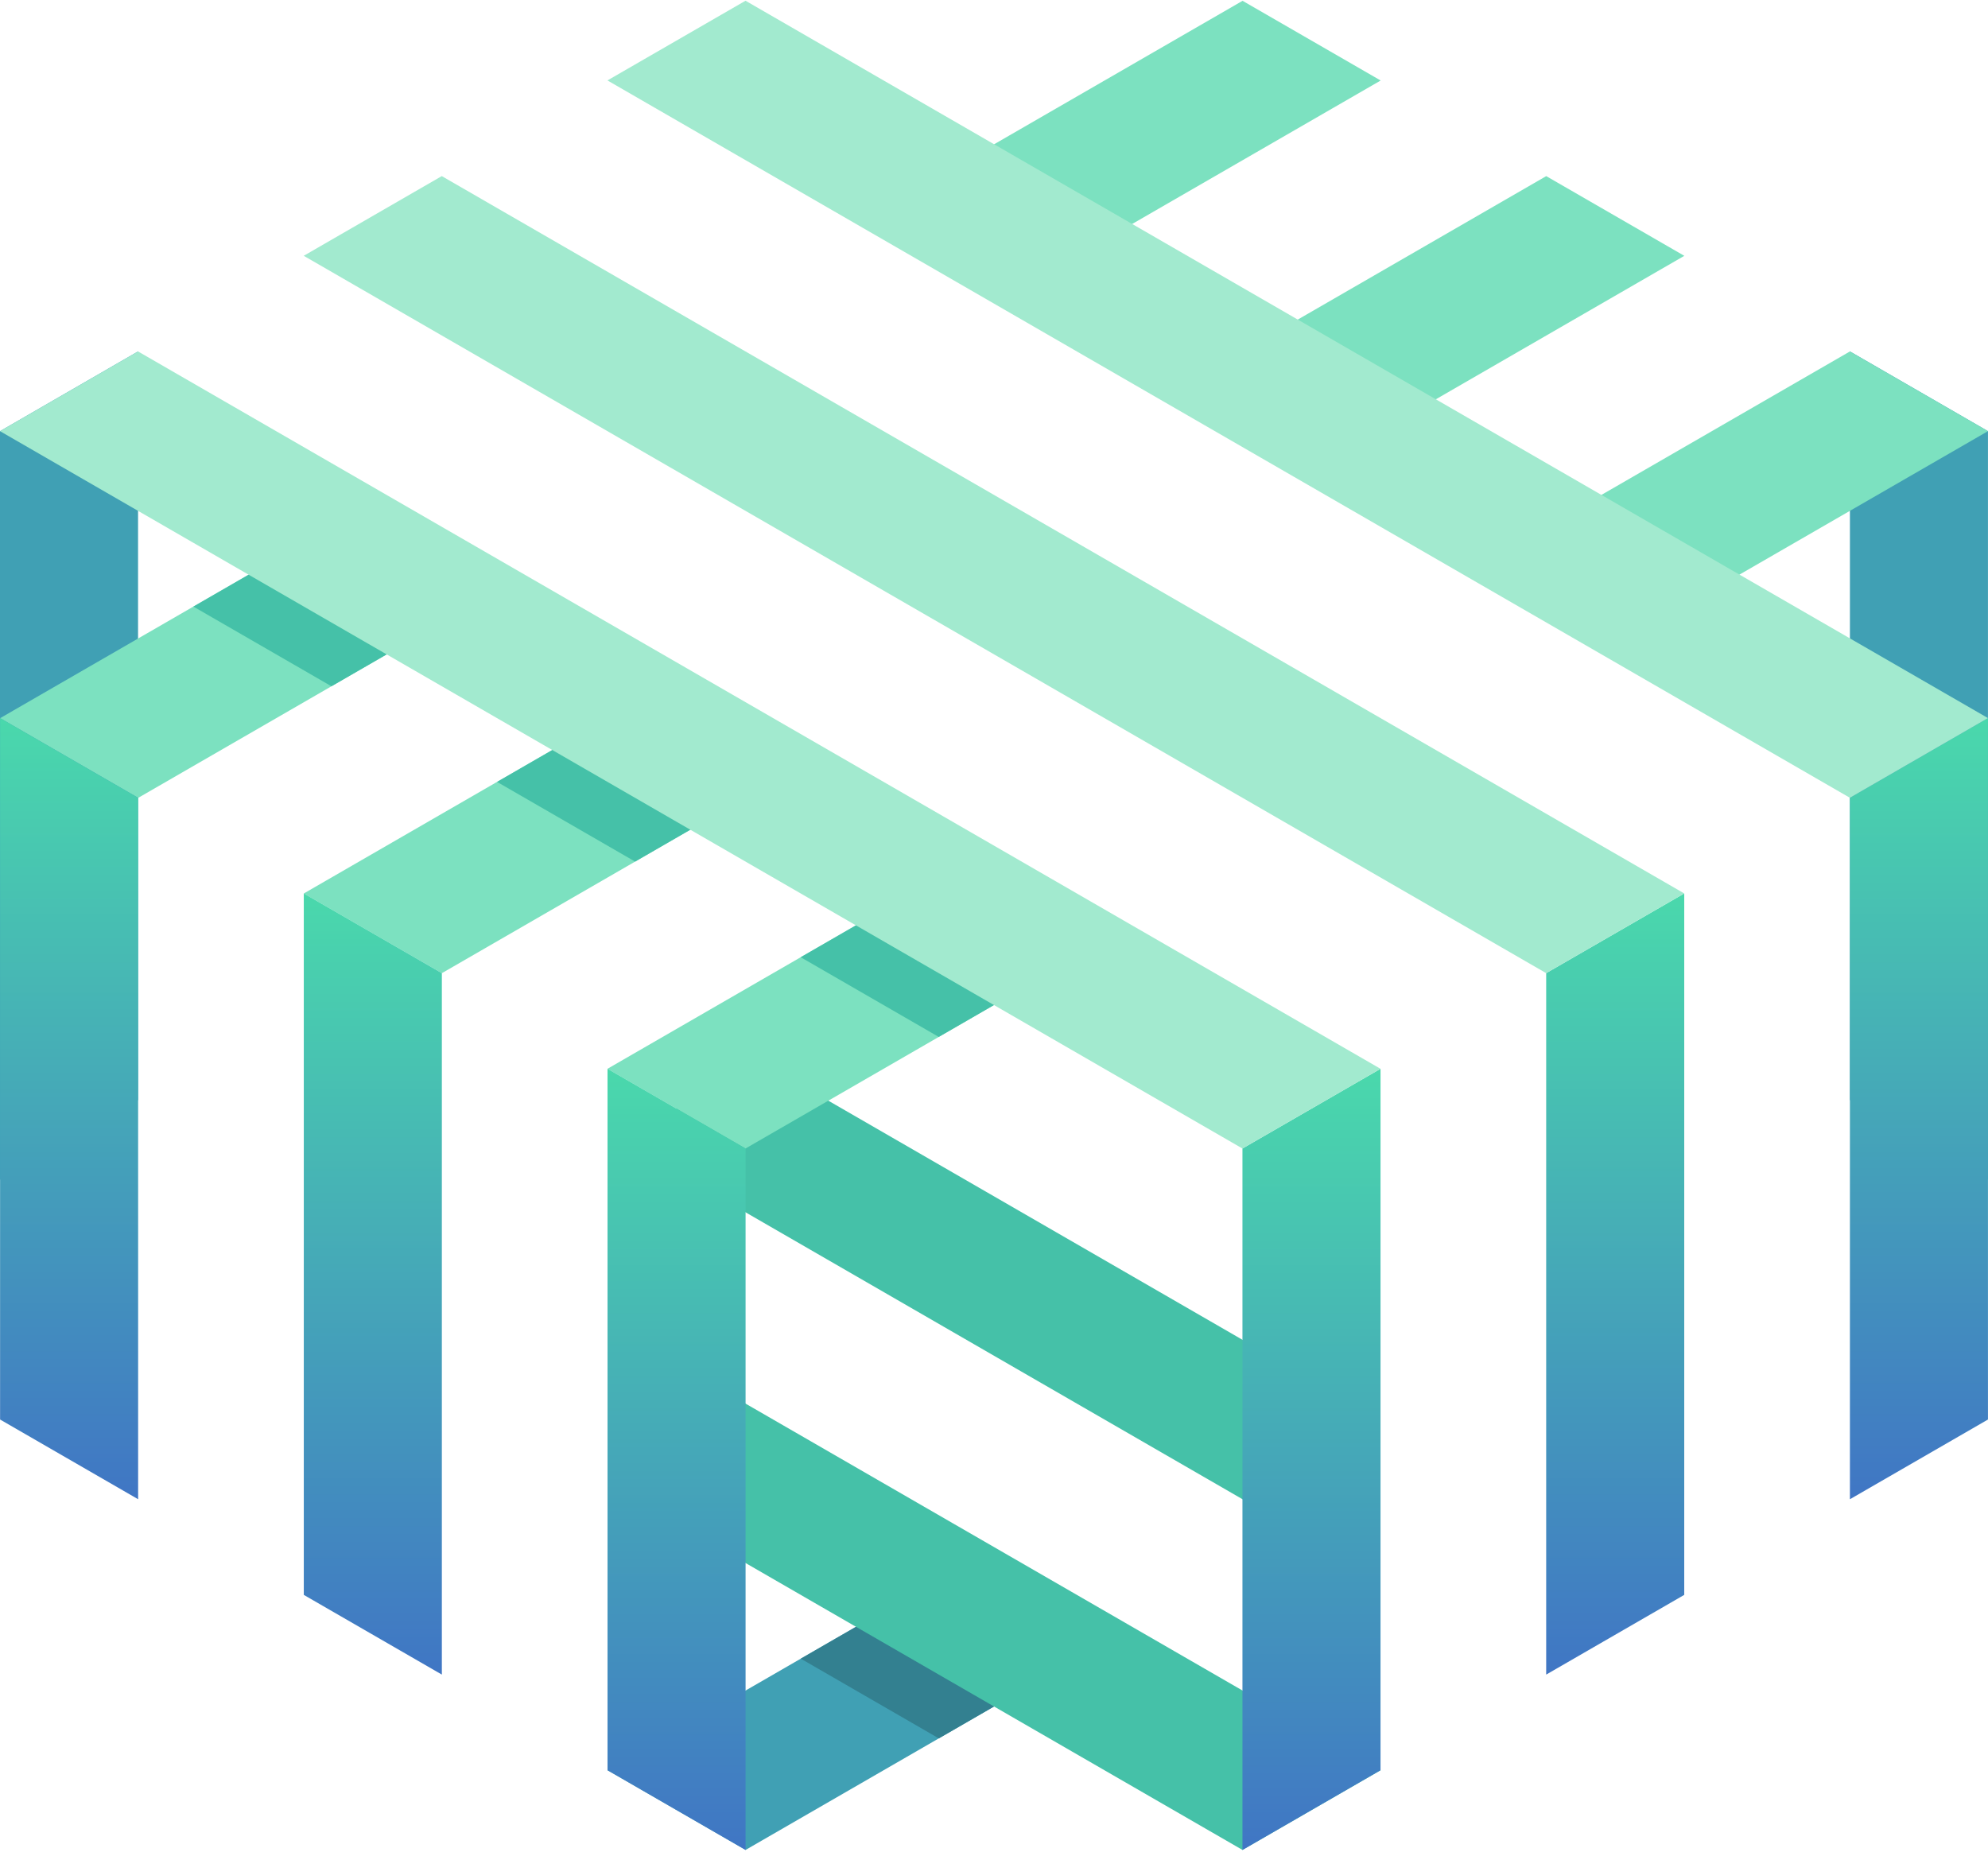
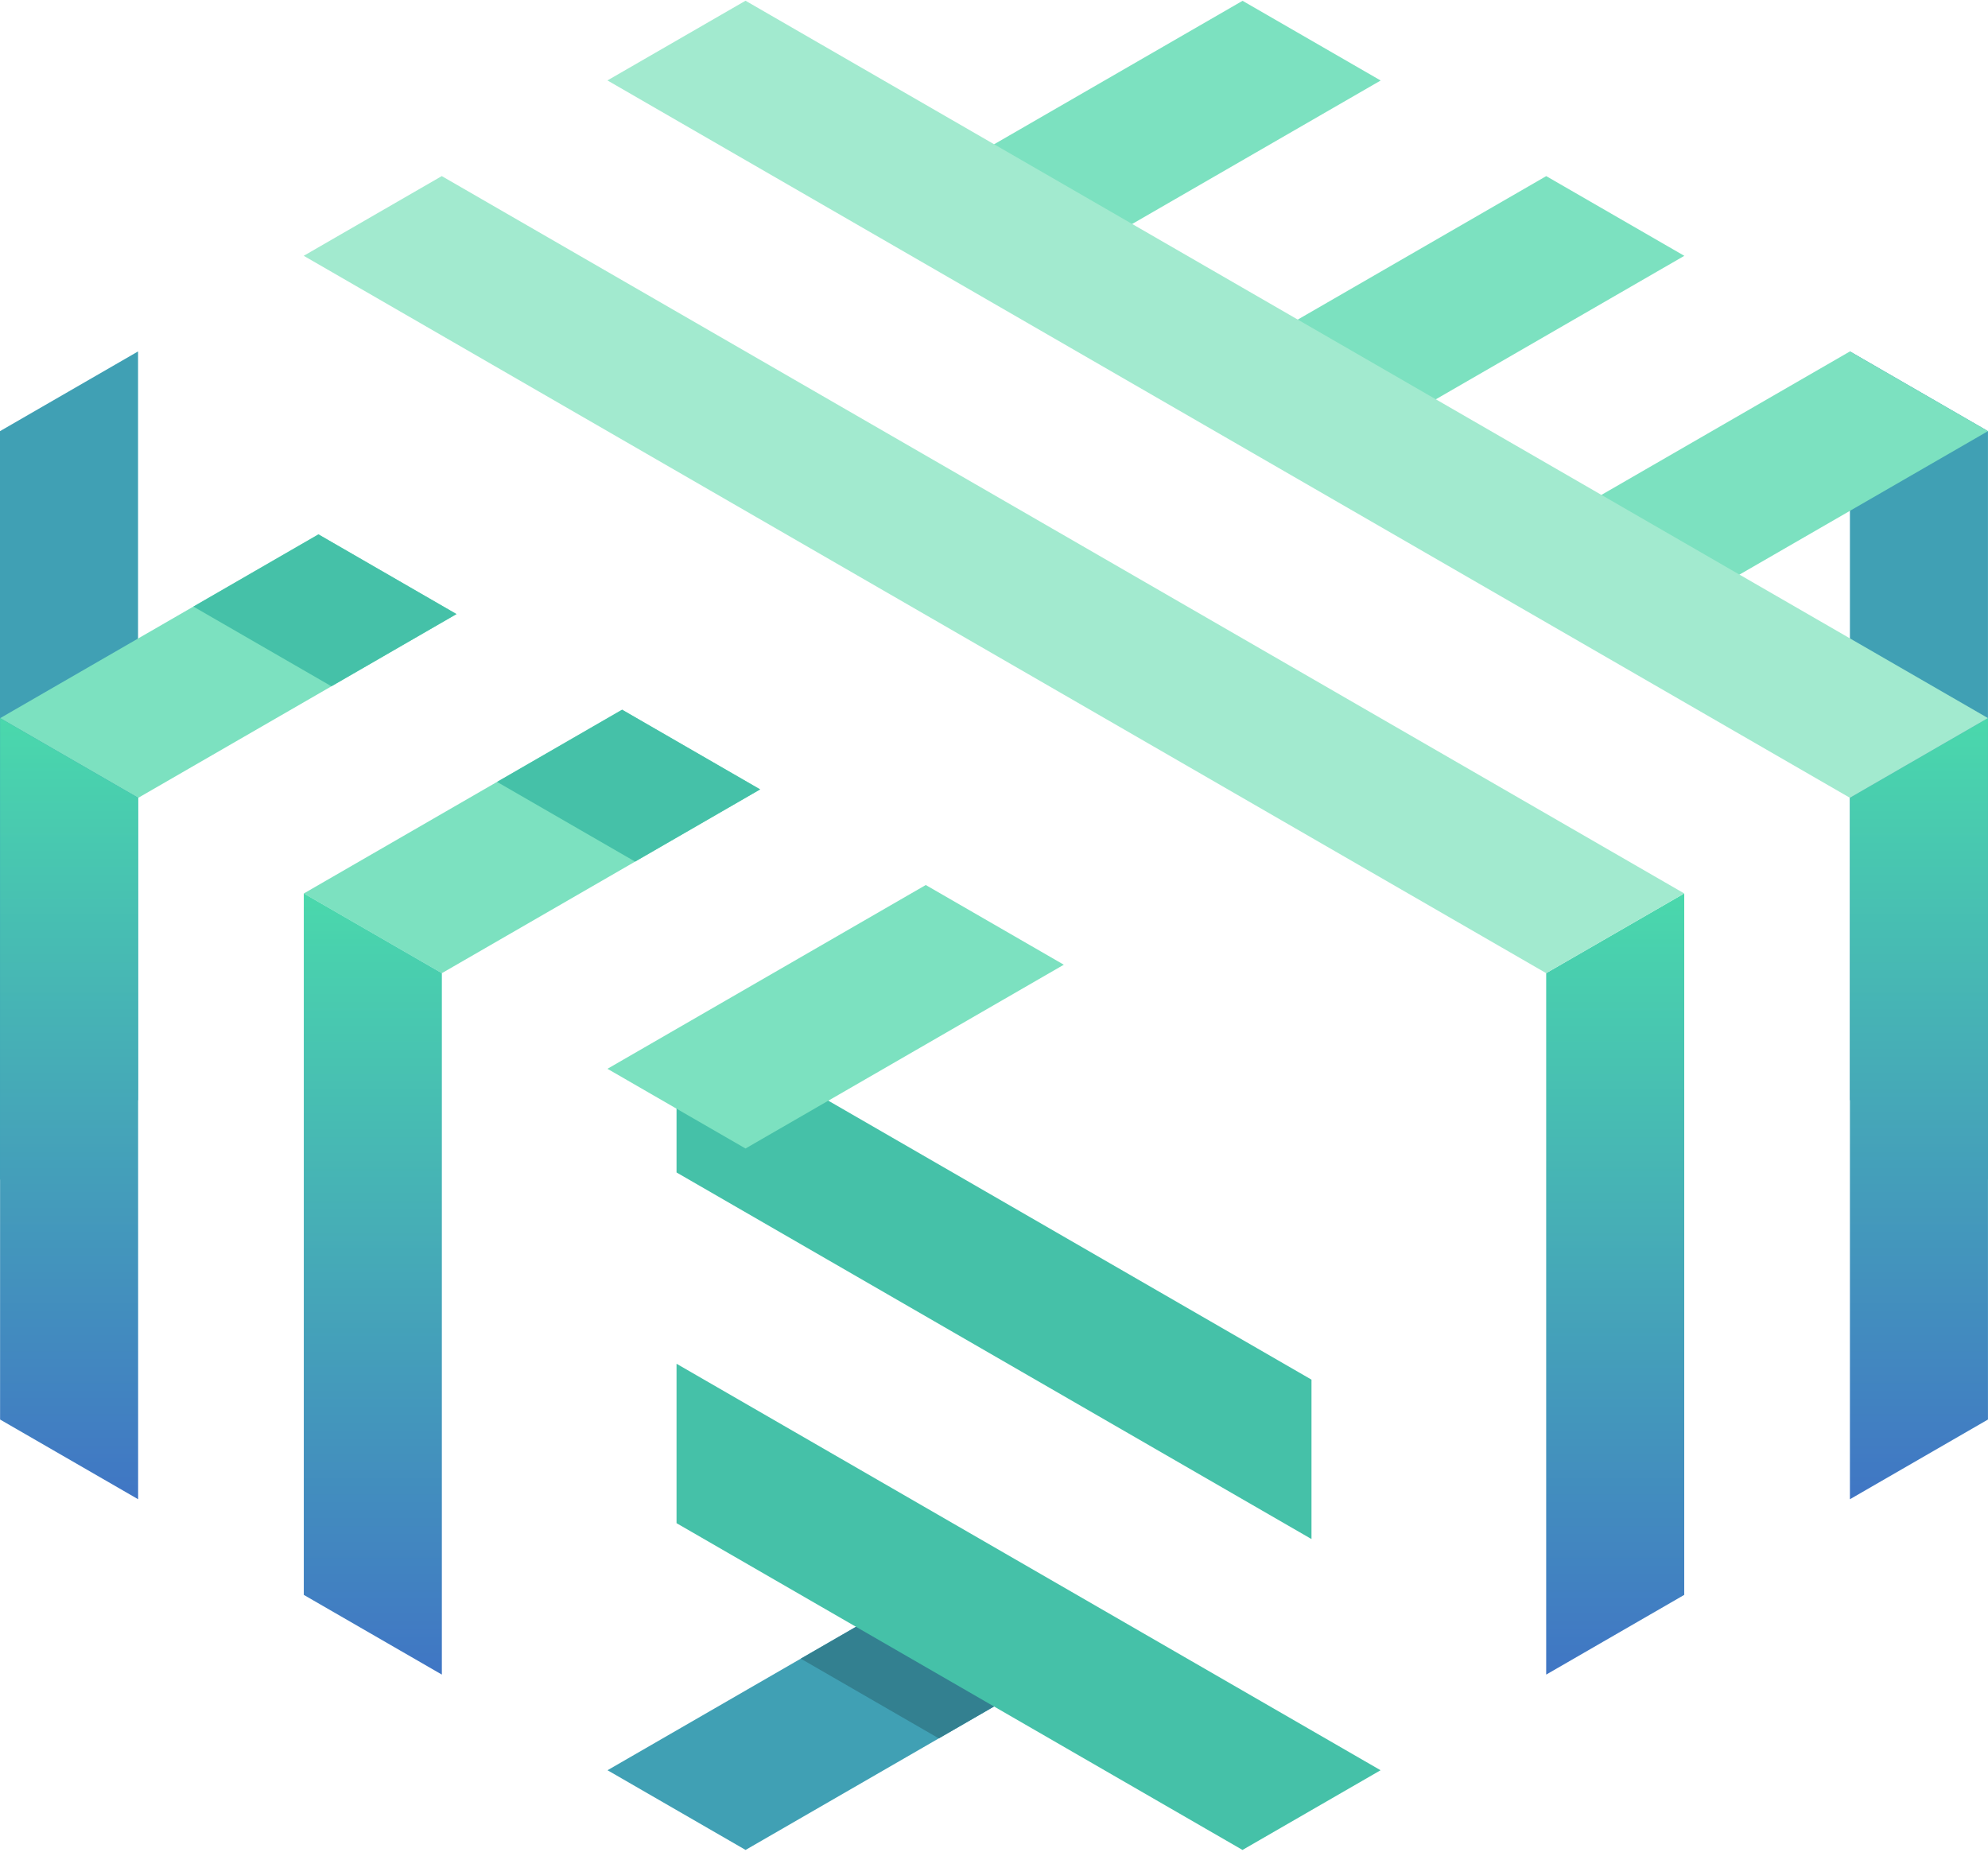
<svg xmlns="http://www.w3.org/2000/svg" width="256px" height="239px" viewBox="0 0 256 239" version="1.1" preserveAspectRatio="xMidYMid">
  <defs>
    <linearGradient x1="50%" y1="0%" x2="50%" y2="100%" id="linearGradient-1">
      <stop stop-color="#4AD8AC" offset="0%" />
      <stop stop-color="#4076C4" offset="100%" />
    </linearGradient>
  </defs>
  <g>
    <g transform="translate(0, 44.444)">
      <polygon fill="#40A0B4" points="238.218 97.211 255.995 107.474 255.995 11.074 238.218 0.808" />
      <polygon fill="#40A0B4" points="0 11.075 0 107.481 17.778 97.212 17.778 0.81" />
      <polygon fill="#40A0B4" points="78.232 183.514 96.01 193.777 138.339 169.338 120.561 159.075" />
      <polygon fill="#338090" points="103.118 169.146 120.895 179.411 138.339 169.338 120.561 159.075" />
    </g>
    <g transform="translate(87.111, 133.333)" fill="#45C1A8">
      <polygon points="81.773 64.855 81.773 44.327 5.227 0.132 0.001 3.148 0.009 3.154 0.009 17.648" />
      <polygon points="0.009 62.81 72.889 104.889 90.67 94.626 0.009 42.281" />
    </g>
    <g fill="#7CE1C0">
      <polygon points="194.712 70.374 212.488 80.637 255.996 55.519 238.214 45.258" />
      <polygon points="136.99 124.229 119.212 113.966 78.224 137.632 96.001 147.895" />
      <polygon points="216.893 32.943 199.111 22.679 155.609 47.798 173.387 58.063" />
      <polygon points="97.888 101.653 80.11 91.39 39.121 115.055 56.899 125.318" />
      <polygon points="116.507 25.222 134.285 35.485 177.791 10.367 160.009 0.104" />
      <polygon points="0.019 92.478 17.797 102.741 58.785 79.077 41.008 68.812" />
    </g>
    <g transform="translate(0, 92.444)" fill="url(#linearGradient-1)">
      <polygon points="238.218 10.29 238.218 100.617 255.995 90.352 255.995 0.027" />
      <polygon points="216.884 112.933 216.884 22.607 199.106 32.87 199.106 123.198" />
-       <polygon points="159.994 55.451 159.994 145.778 177.773 135.514 177.773 45.186" />
-       <polygon points="78.232 135.514 96.01 145.777 96.01 55.453 78.232 45.187" />
      <polygon points="56.899 32.871 56.899 123.197 39.121 112.934 39.121 22.607" />
      <polygon points="0.01 90.352 17.787 100.615 17.787 10.29 0.01 0.025" />
    </g>
    <g transform="translate(24.889, 67.556)" fill="#45C1A8">
-       <polygon points="78.219 55.708 95.997 65.971 112.102 56.673 94.324 46.41" />
      <polygon points="0.015 10.555 17.793 20.818 33.896 11.52 16.12 1.257" />
      <polygon points="39.117 33.131 56.895 43.394 72.998 34.097 55.222 23.834" />
    </g>
    <g fill="#A2EACF">
      <polygon points="96.002 0.094 78.222 10.357 238.215 102.732 255.994 92.469" />
      <polygon points="56.889 22.676 39.112 32.939 199.103 125.314 216.884 115.051" />
-       <polygon points="0 55.52 159.991 147.895 177.772 137.632 17.778 45.257" />
    </g>
  </g>
</svg>